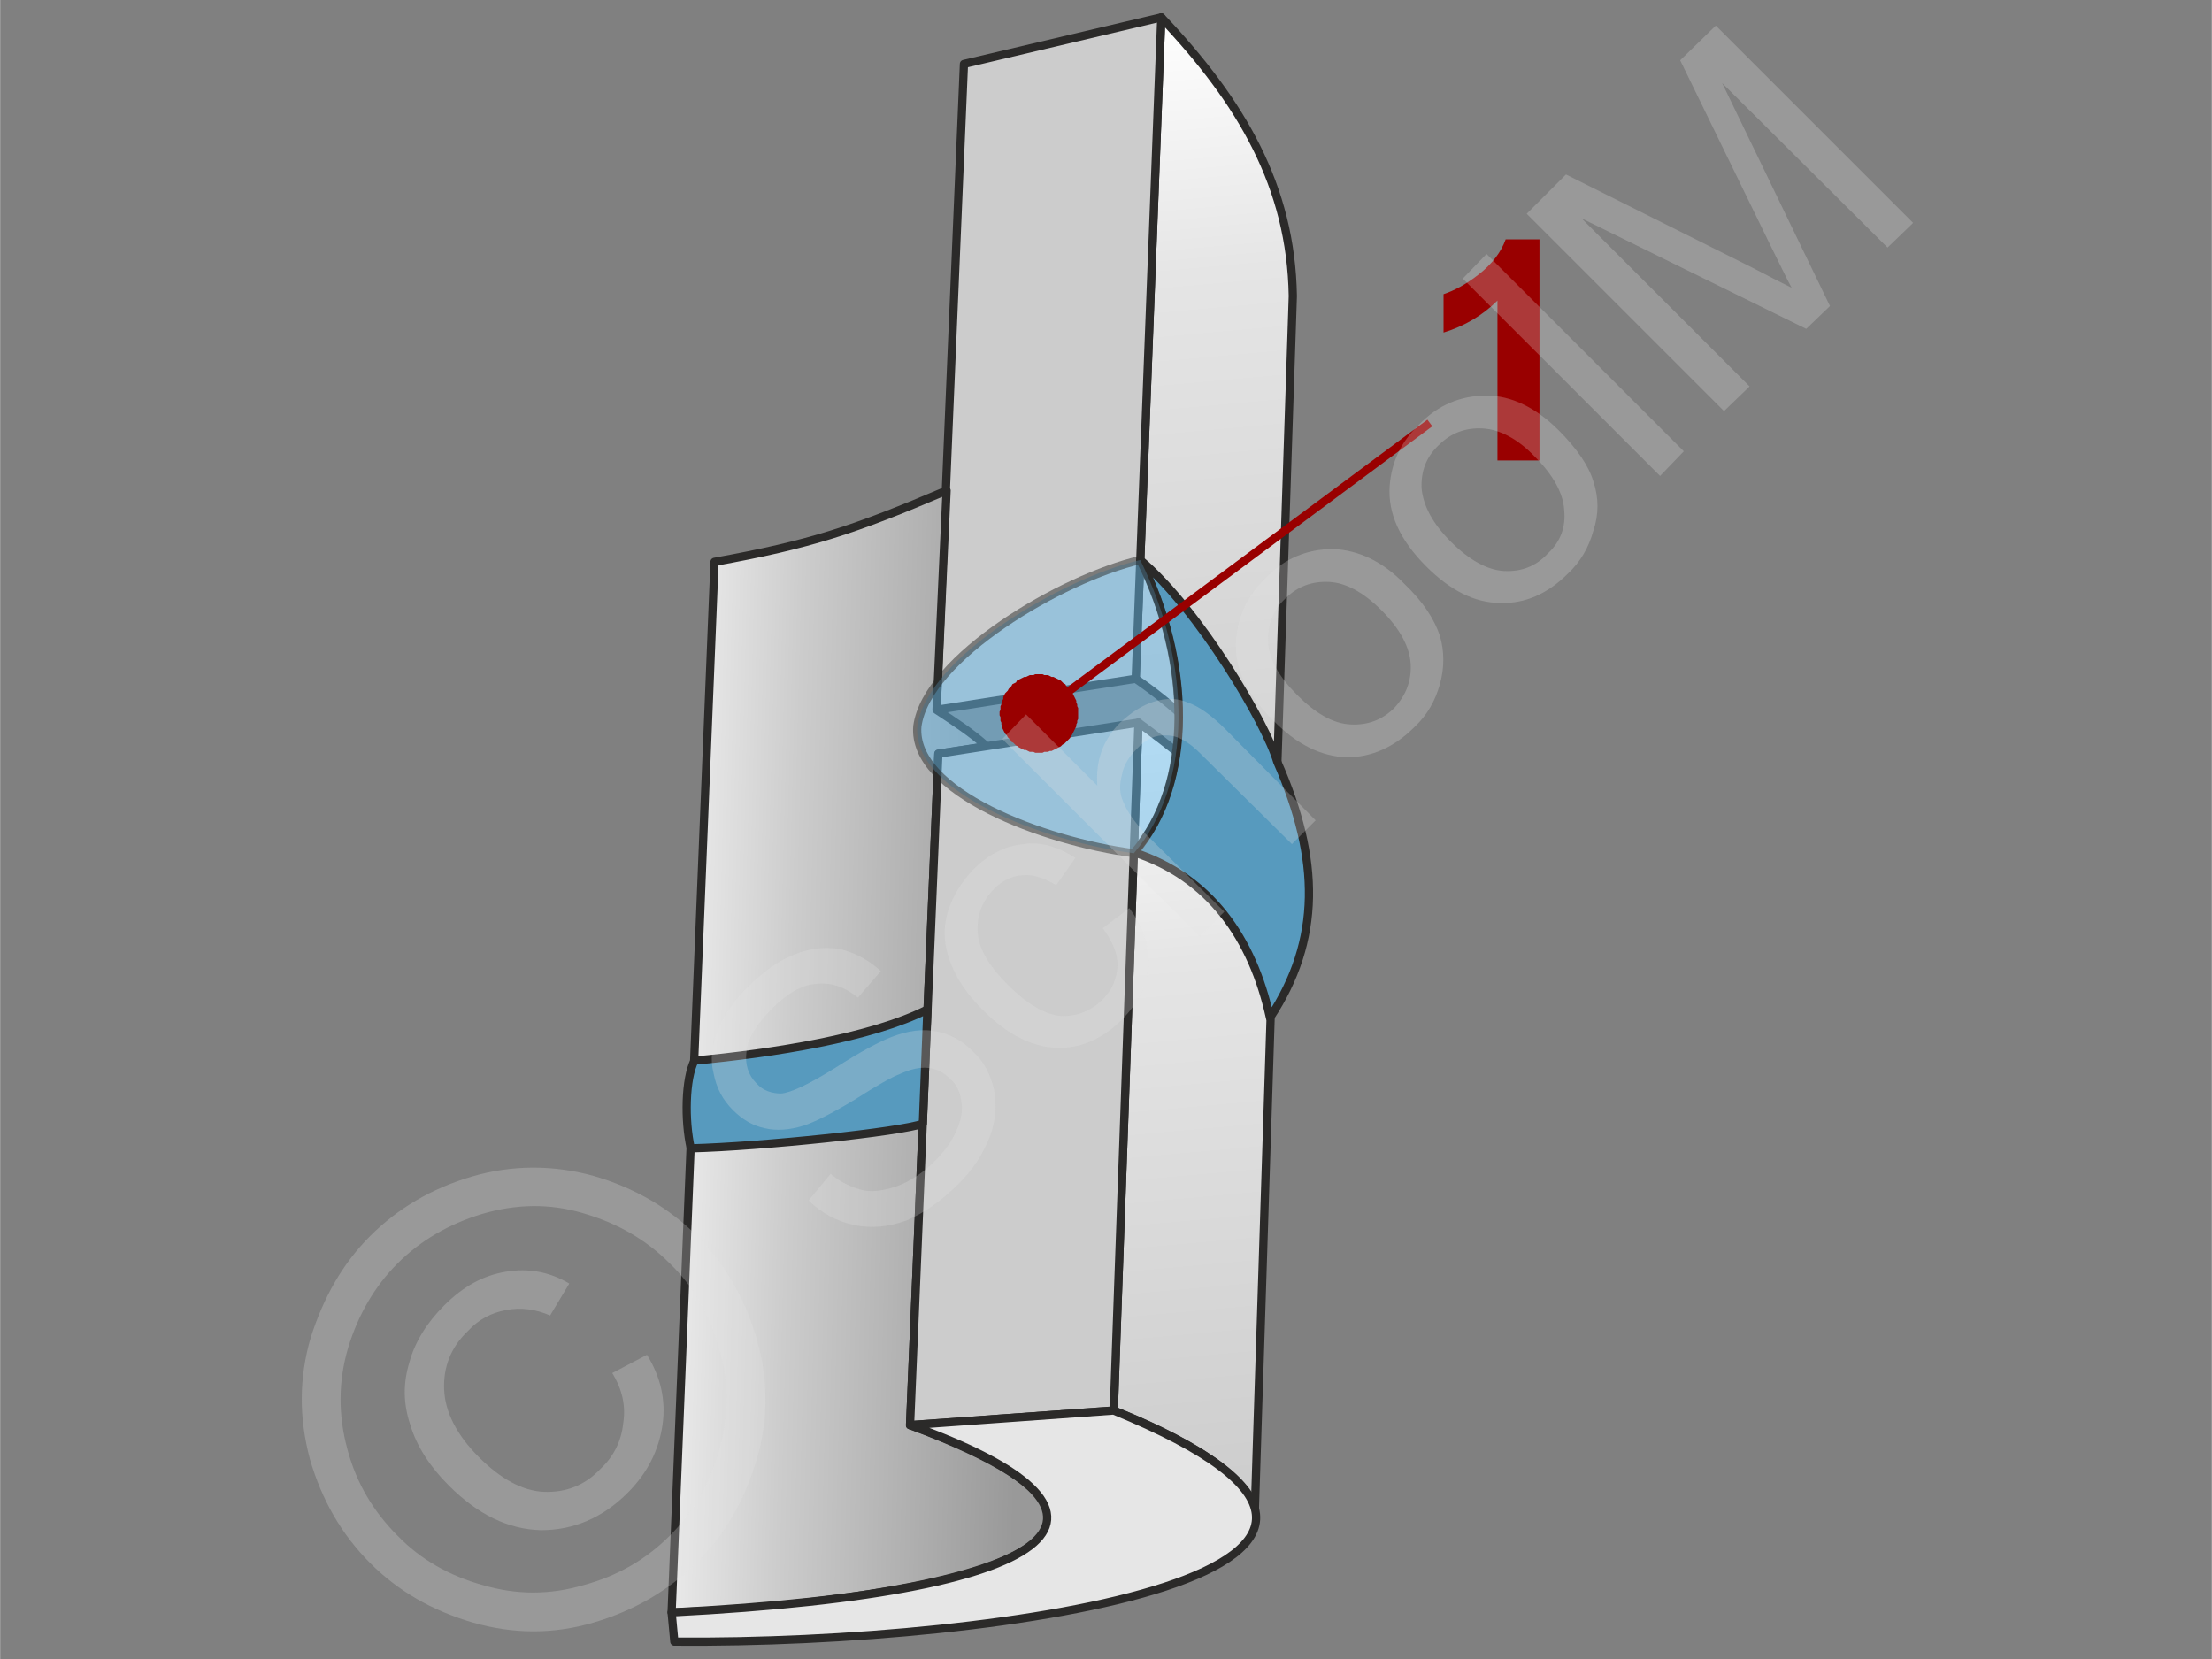
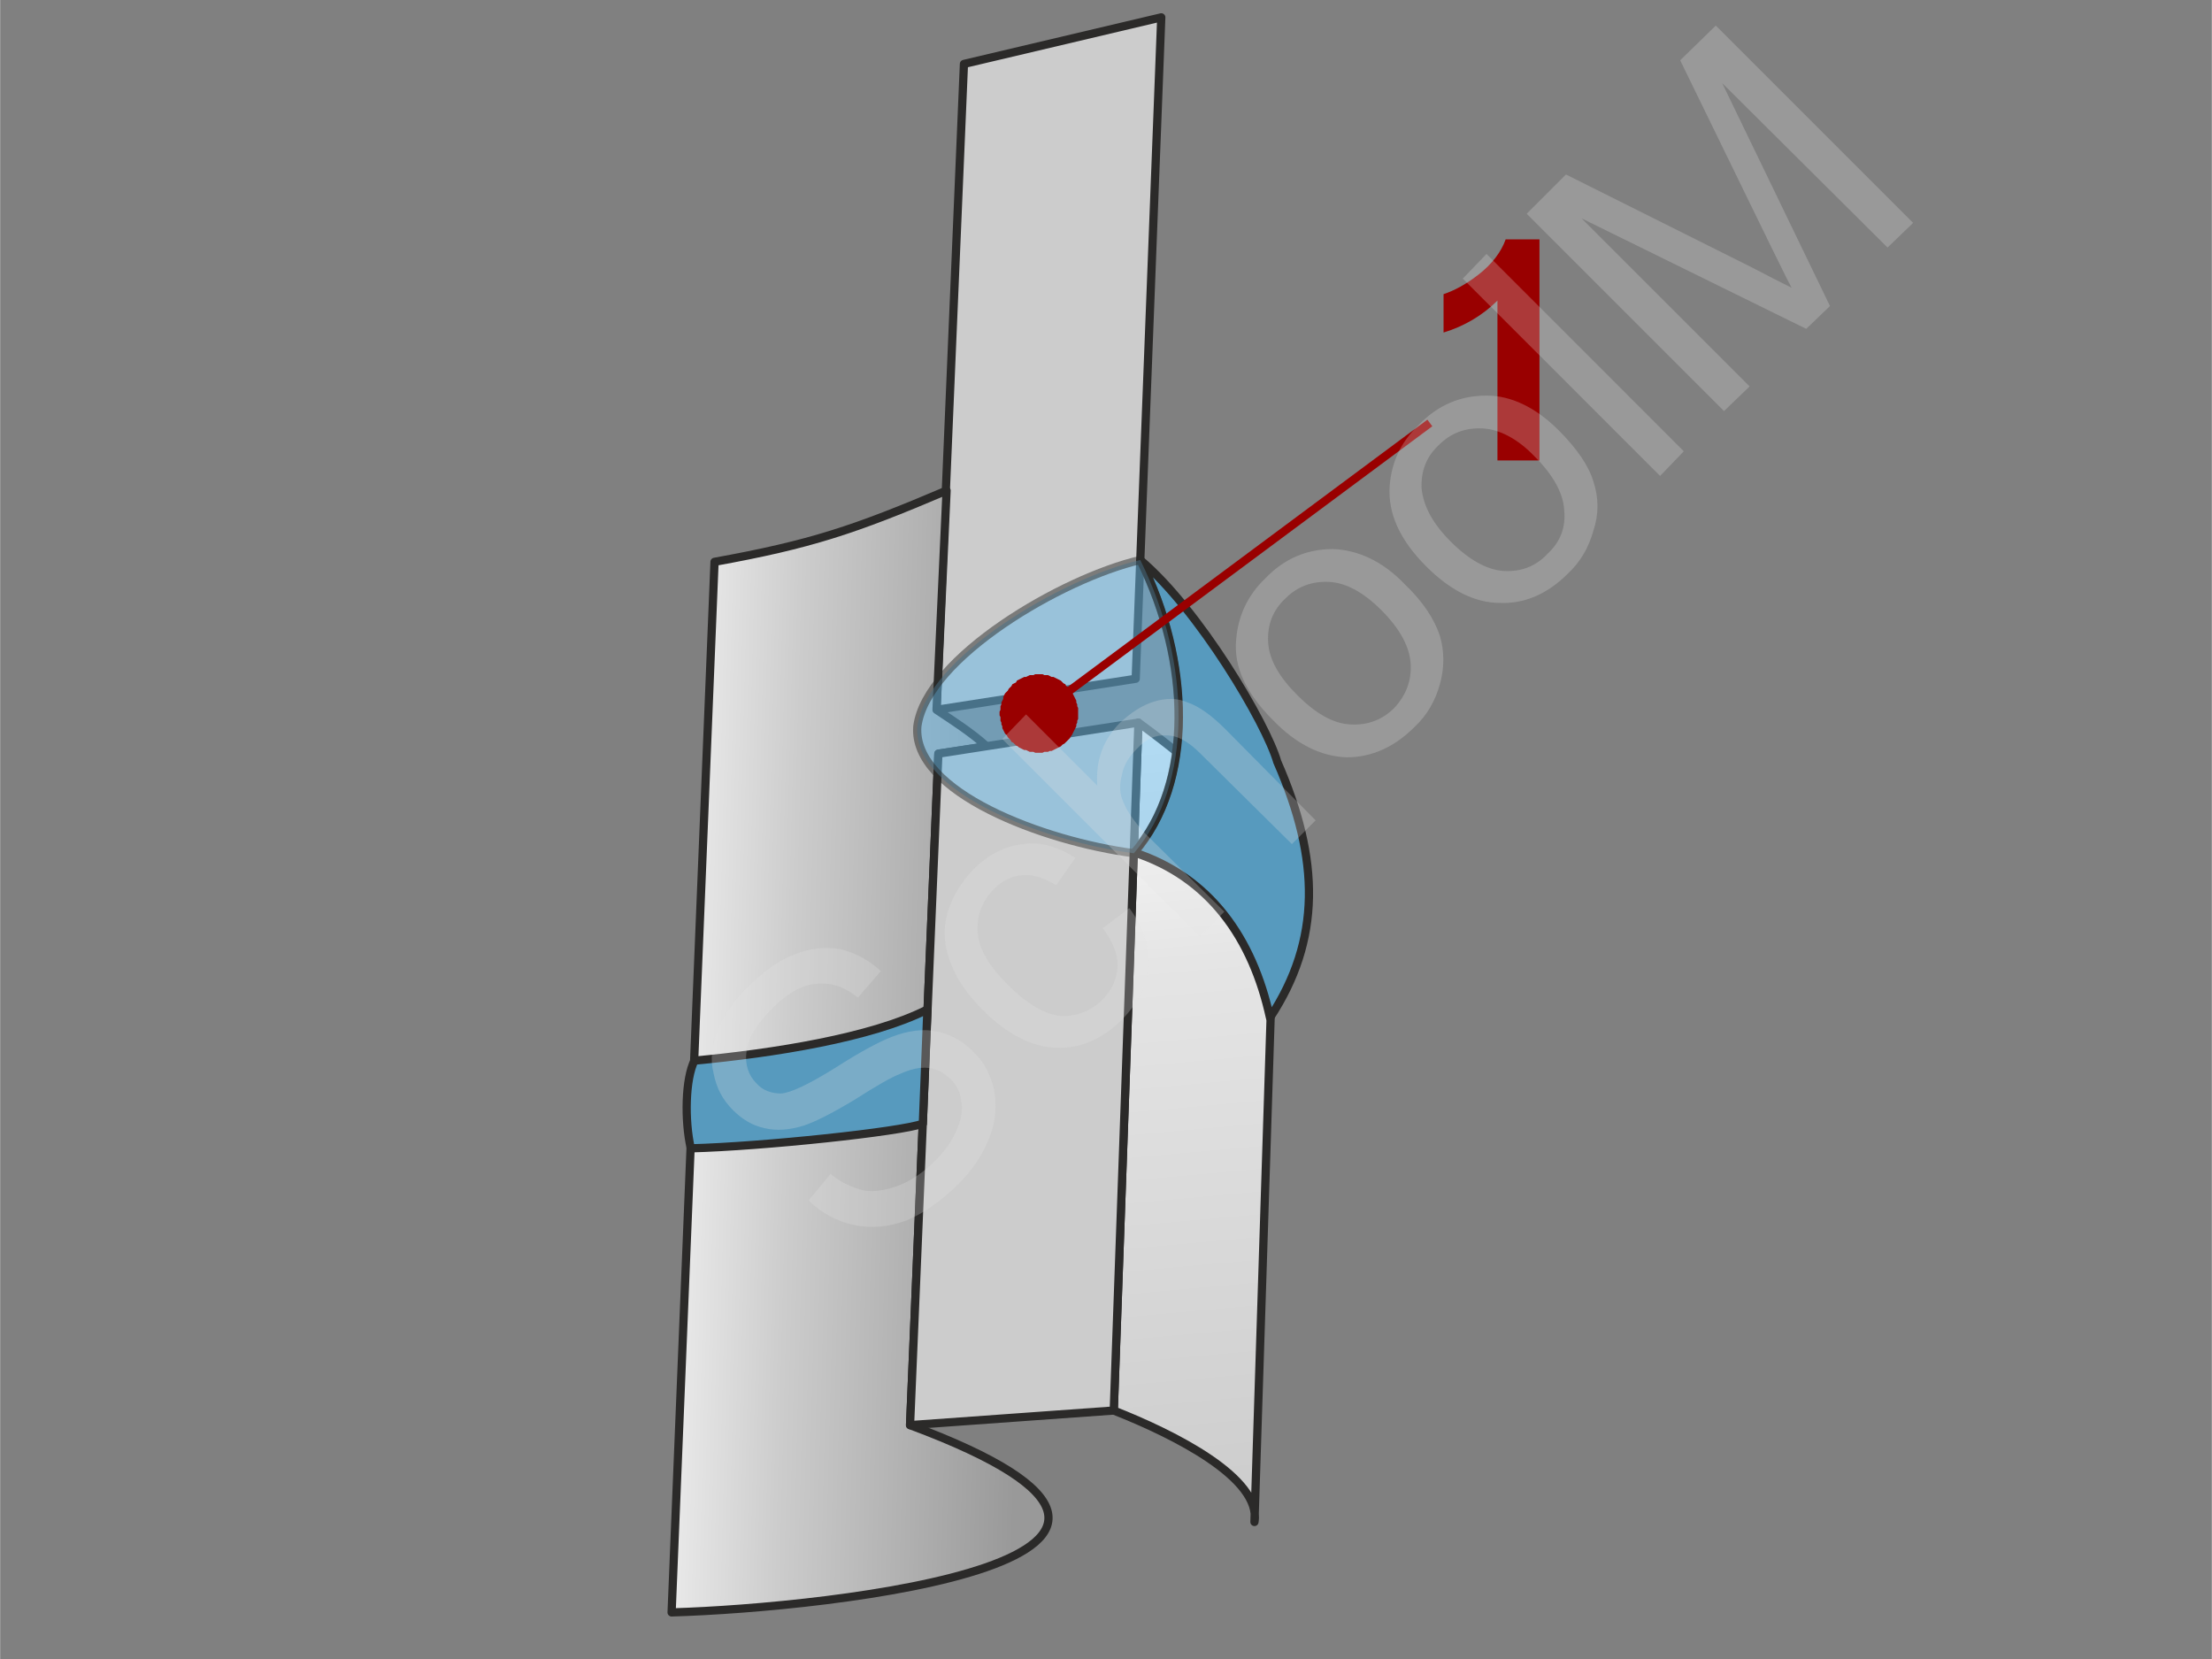
<svg xmlns="http://www.w3.org/2000/svg" xmlns:xlink="http://www.w3.org/1999/xlink" width="240px" height="180px" style="shape-rendering:geometricPrecision;text-rendering:geometricPrecision;image-rendering:optimizeQuality;fill-rule:evenodd;clip-rule:evenodd" viewBox="0 0 24.21 18.16">
  <rect x="0" y="0" width="24.21" height="18.16" fill="#808080" stroke="none" />
  <defs>
    <linearGradient id="id0" gradientUnits="userSpaceOnUse" x1="13.43" y1="16.68" x2="12.64" y2="7.9">
      <stop offset="0" style="stop-opacity:1;stop-color:#ccc" />
      <stop offset="0.702" style="stop-opacity:1;stop-color:#e5e5e5" />
      <stop offset="1" style="stop-opacity:1;stop-color:white" />
    </linearGradient>
    <linearGradient id="id1" gradientUnits="userSpaceOnUse" xlink:href="#id0" x1="13.68" y1="9.6" x2="12.83" y2="0.18" />
    <linearGradient id="id2" gradientUnits="userSpaceOnUse" x1="11.23" y1="11.58" x2="6.64" y2="11.46">
      <stop offset="0" style="stop-opacity:1;stop-color:#999" />
      <stop offset="0.561" style="stop-opacity:1;stop-color:#ccc" />
      <stop offset="1" style="stop-opacity:1;stop-color:white" />
    </linearGradient>
  </defs>
  <g id="Ebene_x0020_1">
    <g id="_-1162952856">
      <g>
        <path d="M16.85 5.04l-0.46 0 0 -1.75c-0.16,0.16 -0.36,0.28 -0.59,0.35l0 -0.42c0.12,-0.04 0.25,-0.11 0.39,-0.22 0.14,-0.11 0.24,-0.24 0.29,-0.38l0.37 0 0 2.42z" style="fill:#900;fill-rule:nonzero" />
        <g>
-           <path d="M13.94 9.58l0.21 -6.34c-0.02,-1.2 -0.56,-2.12 -1.44,-3.05l-0.28 7.24c0.86,0.59 1.55,1.48 1.51,2.15z" style="fill:url(#id1);stroke:#2b2a29;stroke-width:.09;stroke-linejoin:round;stroke-miterlimit:22.926" />
          <path d="M13.73 16.66l0.22 -6.86c-0.13,-0.83 -0.81,-1.39 -1.49,-1.89l-0.27 7.53c0.66,0.26 1.62,0.74 1.54,1.22z" style="fill:url(#id0);stroke:#2b2a29;stroke-width:.09;stroke-linejoin:round;stroke-miterlimit:22.926" />
          <polygon points="12.43,7.43 12.71,0.19 10.55,0.7 10.25,7.77" style="fill:#ccc;stroke:#2b2a29;stroke-width:.09;stroke-linejoin:round;stroke-miterlimit:22.926" />
          <path d="M10.25 7.77l0.11 -2.4c-1.01,0.43 -1.49,0.59 -2.54,0.78l-0.47 11.5c1.74,-0.05 6.56,-0.58 2.61,-2.05l0.31 -7.35 0.53 -0.08c-0.18,-0.16 -0.37,-0.28 -0.55,-0.4z" style="fill:url(#id2);stroke:#2b2a29;stroke-width:.09;stroke-linejoin:round;stroke-miterlimit:22.926" />
          <polygon points="12.19,15.44 12.46,7.91 10.27,8.25 9.96,15.6" style="fill:#ccc;stroke:#2b2a29;stroke-width:.09;stroke-linejoin:round;stroke-miterlimit:22.926" />
-           <path d="M7.38 17.97c3.66,0.03 9.06,-0.79 4.81,-2.53l-2.23 0.16c2.6,0.93 1.88,1.82 -2.61,2.05l0.03 0.32z" style="fill:#e6e6e6;stroke:#2b2a29;stroke-width:.09;stroke-linejoin:round;stroke-miterlimit:22.926" />
          <path d="M12.48 6.13c0.55,1.09 0.6,2.44 -0.07,3.2 0.83,0.27 1.3,0.94 1.49,1.81 0.56,-0.85 0.55,-1.73 0.08,-2.8 -0.12,-0.42 -0.86,-1.67 -1.5,-2.21z" style="fill:#579abe;stroke:#2b2a29;stroke-width:.09;stroke-linejoin:round;stroke-miterlimit:22.926" />
          <path d="M12.48 6.13c0.56,1.13 0.58,2.45 -0.07,3.21 -0.99,-0.13 -2.43,-0.67 -2.37,-1.39 0.1,-0.75 1.58,-1.62 2.44,-1.82z" style="fill:#66b8e8;fill-opacity:.502;stroke:#2b2a29;stroke-width:.09;stroke-linejoin:round;stroke-miterlimit:22.926;stroke-opacity:.502" />
          <path d="M10.15 11.05c-0.61,0.31 -1.69,0.48 -2.55,0.56 -0.1,0.2 -0.11,0.65 -0.04,0.96 0.78,-0.02 2.3,-0.18 2.54,-0.27l0.05 -1.25z" style="fill:#579abe;stroke:#2b2a29;stroke-width:.09;stroke-linejoin:round;stroke-miterlimit:22.926" />
        </g>
        <g>
          <line x1="15.65" y1="4.63" x2="11.37" y2="7.81" style="fill:none;fill-rule:nonzero;stroke:#900;stroke-width:.09;stroke-miterlimit:22.926" />
          <polygon id="1" points="11.63,8.15 11.63,8.15 11.61,8.17 11.59,8.18 11.57,8.19 11.55,8.2 11.53,8.21 11.51,8.22 11.49,8.22 11.47,8.23 11.45,8.23 11.43,8.23 11.41,8.24 11.39,8.24 11.37,8.24 11.35,8.24 11.33,8.24 11.31,8.23 11.29,8.23 11.27,8.23 11.25,8.22 11.23,8.21 11.21,8.21 11.19,8.2 11.17,8.19 11.15,8.18 11.14,8.17 11.12,8.16 11.1,8.14 11.09,8.13 11.07,8.12 11.06,8.1 11.04,8.08 11.03,8.07 11.03,8.07 11.02,8.05 11,8.03 10.99,8.01 10.98,7.99 10.97,7.97 10.97,7.95 10.96,7.93 10.96,7.91 10.95,7.89 10.95,7.87 10.95,7.85 10.94,7.83 10.94,7.81 10.94,7.79 10.95,7.77 10.95,7.75 10.95,7.73 10.96,7.71 10.96,7.69 10.97,7.67 10.98,7.65 10.98,7.63 10.99,7.61 11,7.59 11.01,7.58 11.03,7.56 11.04,7.54 11.05,7.53 11.07,7.51 11.08,7.49 11.1,7.48 11.12,7.47 11.12,7.47 11.13,7.45 11.15,7.44 11.17,7.43 11.19,7.42 11.21,7.41 11.23,7.41 11.25,7.4 11.27,7.39 11.29,7.39 11.31,7.39 11.33,7.38 11.35,7.38 11.37,7.38 11.39,7.38 11.41,7.38 11.43,7.39 11.45,7.39 11.47,7.39 11.49,7.4 11.51,7.41 11.53,7.41 11.55,7.42 11.57,7.43 11.59,7.44 11.61,7.45 11.62,7.46 11.64,7.48 11.66,7.49 11.67,7.51 11.69,7.52 11.7,7.54 11.72,7.55 11.72,7.55 11.73,7.57 11.74,7.59 11.75,7.61 11.76,7.63 11.77,7.65 11.78,7.67 11.78,7.69 11.79,7.71 11.79,7.73 11.8,7.75 11.8,7.77 11.8,7.79 11.8,7.81 11.8,7.83 11.8,7.85 11.8,7.87 11.79,7.89 11.79,7.91 11.78,7.93 11.78,7.95 11.77,7.97 11.76,7.99 11.75,8.01 11.74,8.03 11.73,8.05 11.72,8.06 11.71,8.08 11.69,8.1 11.68,8.11 11.66,8.13 11.65,8.14" style="fill:#900" />
        </g>
      </g>
      <g id="_-1162953192">
        <polygon points="0,0 24.21,0 24.21,18.16 0,18.16" style="fill:none" />
        <g>
          <path d="M8.85 13.14l0.24 -0.29c0.12,0.1 0.24,0.15 0.36,0.18 0.11,0.02 0.24,0 0.38,-0.05 0.15,-0.06 0.28,-0.15 0.4,-0.27 0.11,-0.11 0.19,-0.22 0.24,-0.34 0.05,-0.11 0.07,-0.22 0.05,-0.32 -0.01,-0.09 -0.05,-0.18 -0.12,-0.24 -0.07,-0.07 -0.15,-0.11 -0.24,-0.12 -0.09,-0.01 -0.19,0.01 -0.32,0.07 -0.08,0.03 -0.24,0.12 -0.49,0.28 -0.25,0.15 -0.43,0.24 -0.55,0.28 -0.16,0.05 -0.3,0.06 -0.43,0.03 -0.14,-0.03 -0.25,-0.1 -0.35,-0.2 -0.11,-0.11 -0.18,-0.24 -0.21,-0.4 -0.04,-0.15 -0.02,-0.31 0.05,-0.48 0.07,-0.17 0.18,-0.33 0.33,-0.47 0.16,-0.16 0.32,-0.28 0.5,-0.35 0.17,-0.07 0.34,-0.09 0.51,-0.06 0.16,0.04 0.31,0.12 0.44,0.24l-0.25 0.29c-0.15,-0.12 -0.3,-0.17 -0.46,-0.15 -0.15,0.01 -0.31,0.1 -0.48,0.27 -0.17,0.17 -0.27,0.33 -0.28,0.47 -0.02,0.14 0.02,0.26 0.11,0.35 0.07,0.08 0.17,0.11 0.27,0.11 0.11,-0.01 0.3,-0.1 0.59,-0.28 0.28,-0.18 0.49,-0.29 0.62,-0.34 0.18,-0.07 0.35,-0.09 0.49,-0.06 0.15,0.03 0.28,0.1 0.4,0.22 0.12,0.11 0.19,0.25 0.23,0.42 0.03,0.17 0.02,0.34 -0.05,0.52 -0.07,0.18 -0.18,0.35 -0.33,0.5 -0.2,0.2 -0.39,0.33 -0.58,0.41 -0.19,0.07 -0.38,0.09 -0.57,0.05 -0.19,-0.04 -0.36,-0.13 -0.5,-0.27zm3.22 -2.98l0.29 -0.22c0.15,0.2 0.22,0.42 0.21,0.64 -0.02,0.21 -0.12,0.41 -0.29,0.58 -0.21,0.21 -0.45,0.32 -0.72,0.31 -0.27,-0.01 -0.54,-0.15 -0.8,-0.41 -0.17,-0.17 -0.29,-0.34 -0.36,-0.53 -0.07,-0.18 -0.08,-0.36 -0.03,-0.54 0.05,-0.17 0.15,-0.33 0.28,-0.47 0.17,-0.17 0.35,-0.26 0.55,-0.28 0.19,-0.03 0.38,0.03 0.57,0.15l-0.21 0.3c-0.13,-0.08 -0.26,-0.12 -0.37,-0.11 -0.12,0.01 -0.22,0.06 -0.31,0.15 -0.13,0.13 -0.19,0.29 -0.18,0.47 0.01,0.18 0.12,0.37 0.33,0.58 0.21,0.21 0.4,0.32 0.57,0.34 0.18,0.01 0.33,-0.05 0.46,-0.17 0.11,-0.11 0.16,-0.23 0.17,-0.36 0.01,-0.14 -0.05,-0.28 -0.16,-0.43zm1.06 0.09l-2.16 -2.16 0.26 -0.27 0.78 0.78c-0.02,-0.27 0.06,-0.5 0.25,-0.69 0.12,-0.11 0.24,-0.19 0.37,-0.23 0.13,-0.04 0.26,-0.04 0.37,0.01 0.12,0.04 0.26,0.14 0.41,0.29l0.99 1 -0.26 0.26 -1 -0.99c-0.13,-0.13 -0.25,-0.2 -0.37,-0.2 -0.12,-0.01 -0.23,0.04 -0.33,0.15 -0.08,0.08 -0.14,0.17 -0.16,0.28 -0.03,0.11 -0.03,0.21 0.02,0.31 0.04,0.1 0.12,0.21 0.24,0.34l0.86 0.85 -0.27 0.27zm0.8 -2.37c-0.29,-0.29 -0.43,-0.58 -0.4,-0.88 0.02,-0.25 0.12,-0.48 0.32,-0.67 0.21,-0.22 0.46,-0.32 0.74,-0.32 0.27,0.01 0.54,0.13 0.78,0.38 0.21,0.2 0.33,0.39 0.39,0.57 0.05,0.17 0.05,0.35 0,0.53 -0.05,0.18 -0.14,0.34 -0.28,0.47 -0.22,0.22 -0.47,0.33 -0.74,0.33 -0.28,-0.01 -0.55,-0.14 -0.81,-0.41zm0.27 -0.27c0.2,0.2 0.39,0.31 0.58,0.32 0.19,0.01 0.35,-0.05 0.48,-0.18 0.13,-0.14 0.19,-0.3 0.18,-0.48 -0.01,-0.19 -0.12,-0.39 -0.32,-0.59 -0.2,-0.2 -0.39,-0.3 -0.57,-0.31 -0.19,-0.01 -0.35,0.05 -0.48,0.18 -0.14,0.13 -0.2,0.29 -0.19,0.48 0.01,0.19 0.12,0.38 0.32,0.58zm1.41 -1.41c-0.29,-0.29 -0.42,-0.58 -0.4,-0.88 0.02,-0.26 0.12,-0.48 0.32,-0.67 0.21,-0.22 0.46,-0.32 0.74,-0.32 0.27,0 0.54,0.13 0.79,0.38 0.2,0.2 0.33,0.39 0.38,0.56 0.06,0.18 0.06,0.36 0,0.54 -0.05,0.18 -0.14,0.34 -0.28,0.47 -0.22,0.22 -0.47,0.33 -0.74,0.32 -0.28,0 -0.55,-0.14 -0.81,-0.4zm0.27 -0.27c0.2,0.2 0.4,0.31 0.58,0.32 0.19,0.01 0.35,-0.05 0.48,-0.19 0.14,-0.13 0.2,-0.29 0.18,-0.48 -0.01,-0.18 -0.12,-0.38 -0.32,-0.58 -0.19,-0.2 -0.39,-0.3 -0.57,-0.31 -0.19,-0.01 -0.35,0.05 -0.48,0.18 -0.14,0.13 -0.2,0.29 -0.19,0.48 0.02,0.19 0.12,0.38 0.32,0.58zm2.29 -0.72l-2.16 -2.16 0.26 -0.27 2.16 2.16 -0.26 0.27zm0.7 -0.71l-2.16 -2.16 0.43 -0.43 2.04 1.02c0.19,0.1 0.33,0.17 0.43,0.22 -0.06,-0.11 -0.13,-0.26 -0.23,-0.46l-0.99 -2.03 0.39 -0.38 2.16 2.16 -0.28 0.27 -1.81 -1.8 1.18 2.44 -0.26 0.25 -2.46 -1.21 1.84 1.84 -0.28 0.27z" style="fill:#e6e6e6;fill-rule:nonzero;fill-opacity:.251" />
-           <path d="M4.05 13.53c0.3,-0.3 0.67,-0.52 1.11,-0.65 0.44,-0.13 0.89,-0.13 1.33,-0.01 0.45,0.13 0.83,0.35 1.14,0.66 0.31,0.31 0.52,0.68 0.65,1.12 0.13,0.45 0.13,0.89 0,1.33 -0.13,0.44 -0.34,0.81 -0.65,1.12 -0.31,0.31 -0.69,0.53 -1.13,0.66 -0.44,0.13 -0.88,0.13 -1.33,0 -0.44,-0.13 -0.81,-0.34 -1.12,-0.65 -0.31,-0.31 -0.53,-0.69 -0.66,-1.14 -0.12,-0.45 -0.12,-0.89 0.01,-1.33 0.14,-0.44 0.35,-0.81 0.65,-1.11zm0.3 0.3c-0.25,0.25 -0.43,0.56 -0.54,0.92 -0.11,0.37 -0.11,0.74 -0.01,1.11 0.1,0.38 0.29,0.69 0.55,0.95 0.25,0.26 0.57,0.44 0.93,0.54 0.37,0.11 0.74,0.11 1.11,0 0.37,-0.1 0.68,-0.28 0.94,-0.54 0.26,-0.26 0.44,-0.57 0.54,-0.94 0.11,-0.37 0.11,-0.74 0,-1.11 -0.1,-0.36 -0.28,-0.68 -0.54,-0.93 -0.26,-0.26 -0.57,-0.44 -0.95,-0.55 -0.37,-0.11 -0.74,-0.1 -1.11,0.01 -0.36,0.11 -0.67,0.29 -0.92,0.54zm2.35 1.2l0.38 -0.2c0.15,0.24 0.21,0.5 0.17,0.77 -0.04,0.27 -0.16,0.52 -0.38,0.74 -0.28,0.28 -0.6,0.41 -0.95,0.41 -0.36,-0.01 -0.69,-0.17 -1.01,-0.49 -0.21,-0.21 -0.35,-0.43 -0.42,-0.66 -0.08,-0.24 -0.08,-0.46 -0.01,-0.69 0.06,-0.22 0.19,-0.43 0.38,-0.62 0.21,-0.21 0.43,-0.33 0.68,-0.37 0.24,-0.04 0.47,0 0.69,0.13l-0.21 0.35c-0.16,-0.07 -0.32,-0.09 -0.48,-0.06 -0.16,0.03 -0.3,0.1 -0.42,0.23 -0.19,0.18 -0.27,0.4 -0.26,0.64 0.01,0.25 0.14,0.5 0.38,0.74 0.24,0.24 0.48,0.37 0.71,0.38 0.24,0.01 0.45,-0.07 0.62,-0.25 0.15,-0.14 0.23,-0.31 0.25,-0.5 0.03,-0.19 -0.01,-0.37 -0.12,-0.55z" style="fill:#e6e6e6;fill-rule:nonzero;fill-opacity:.251" />
        </g>
      </g>
    </g>
  </g>
</svg>